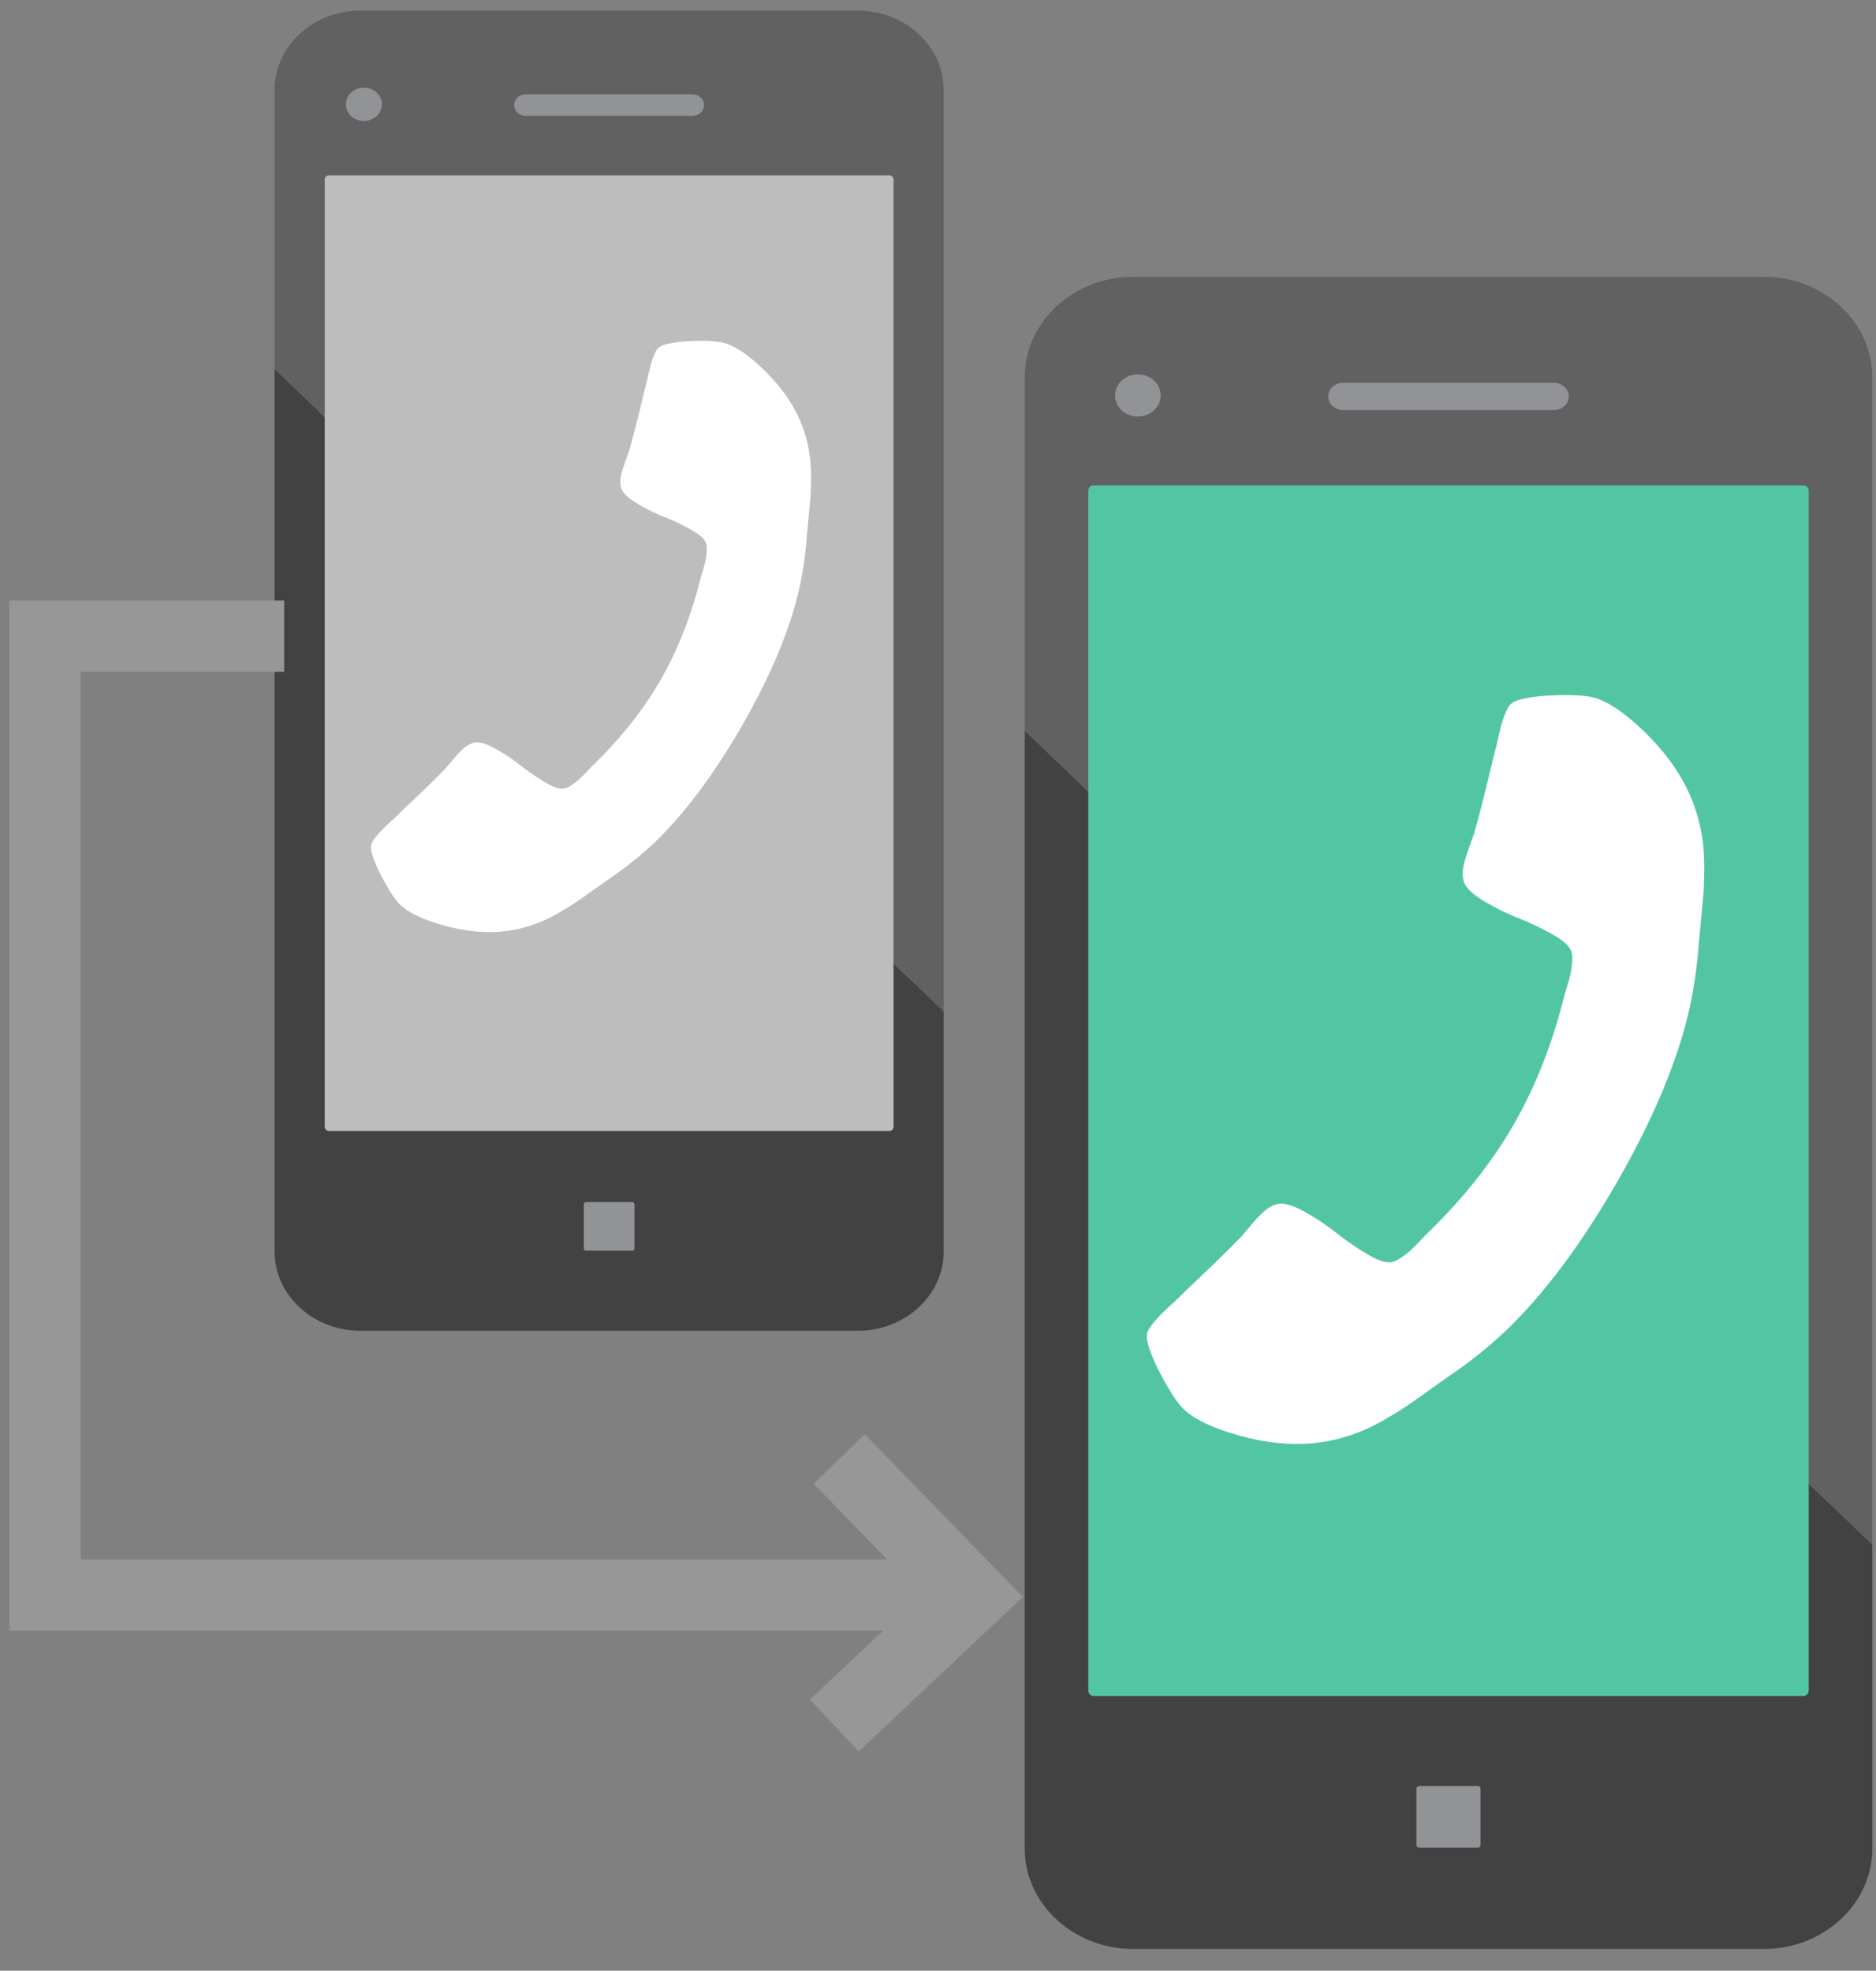
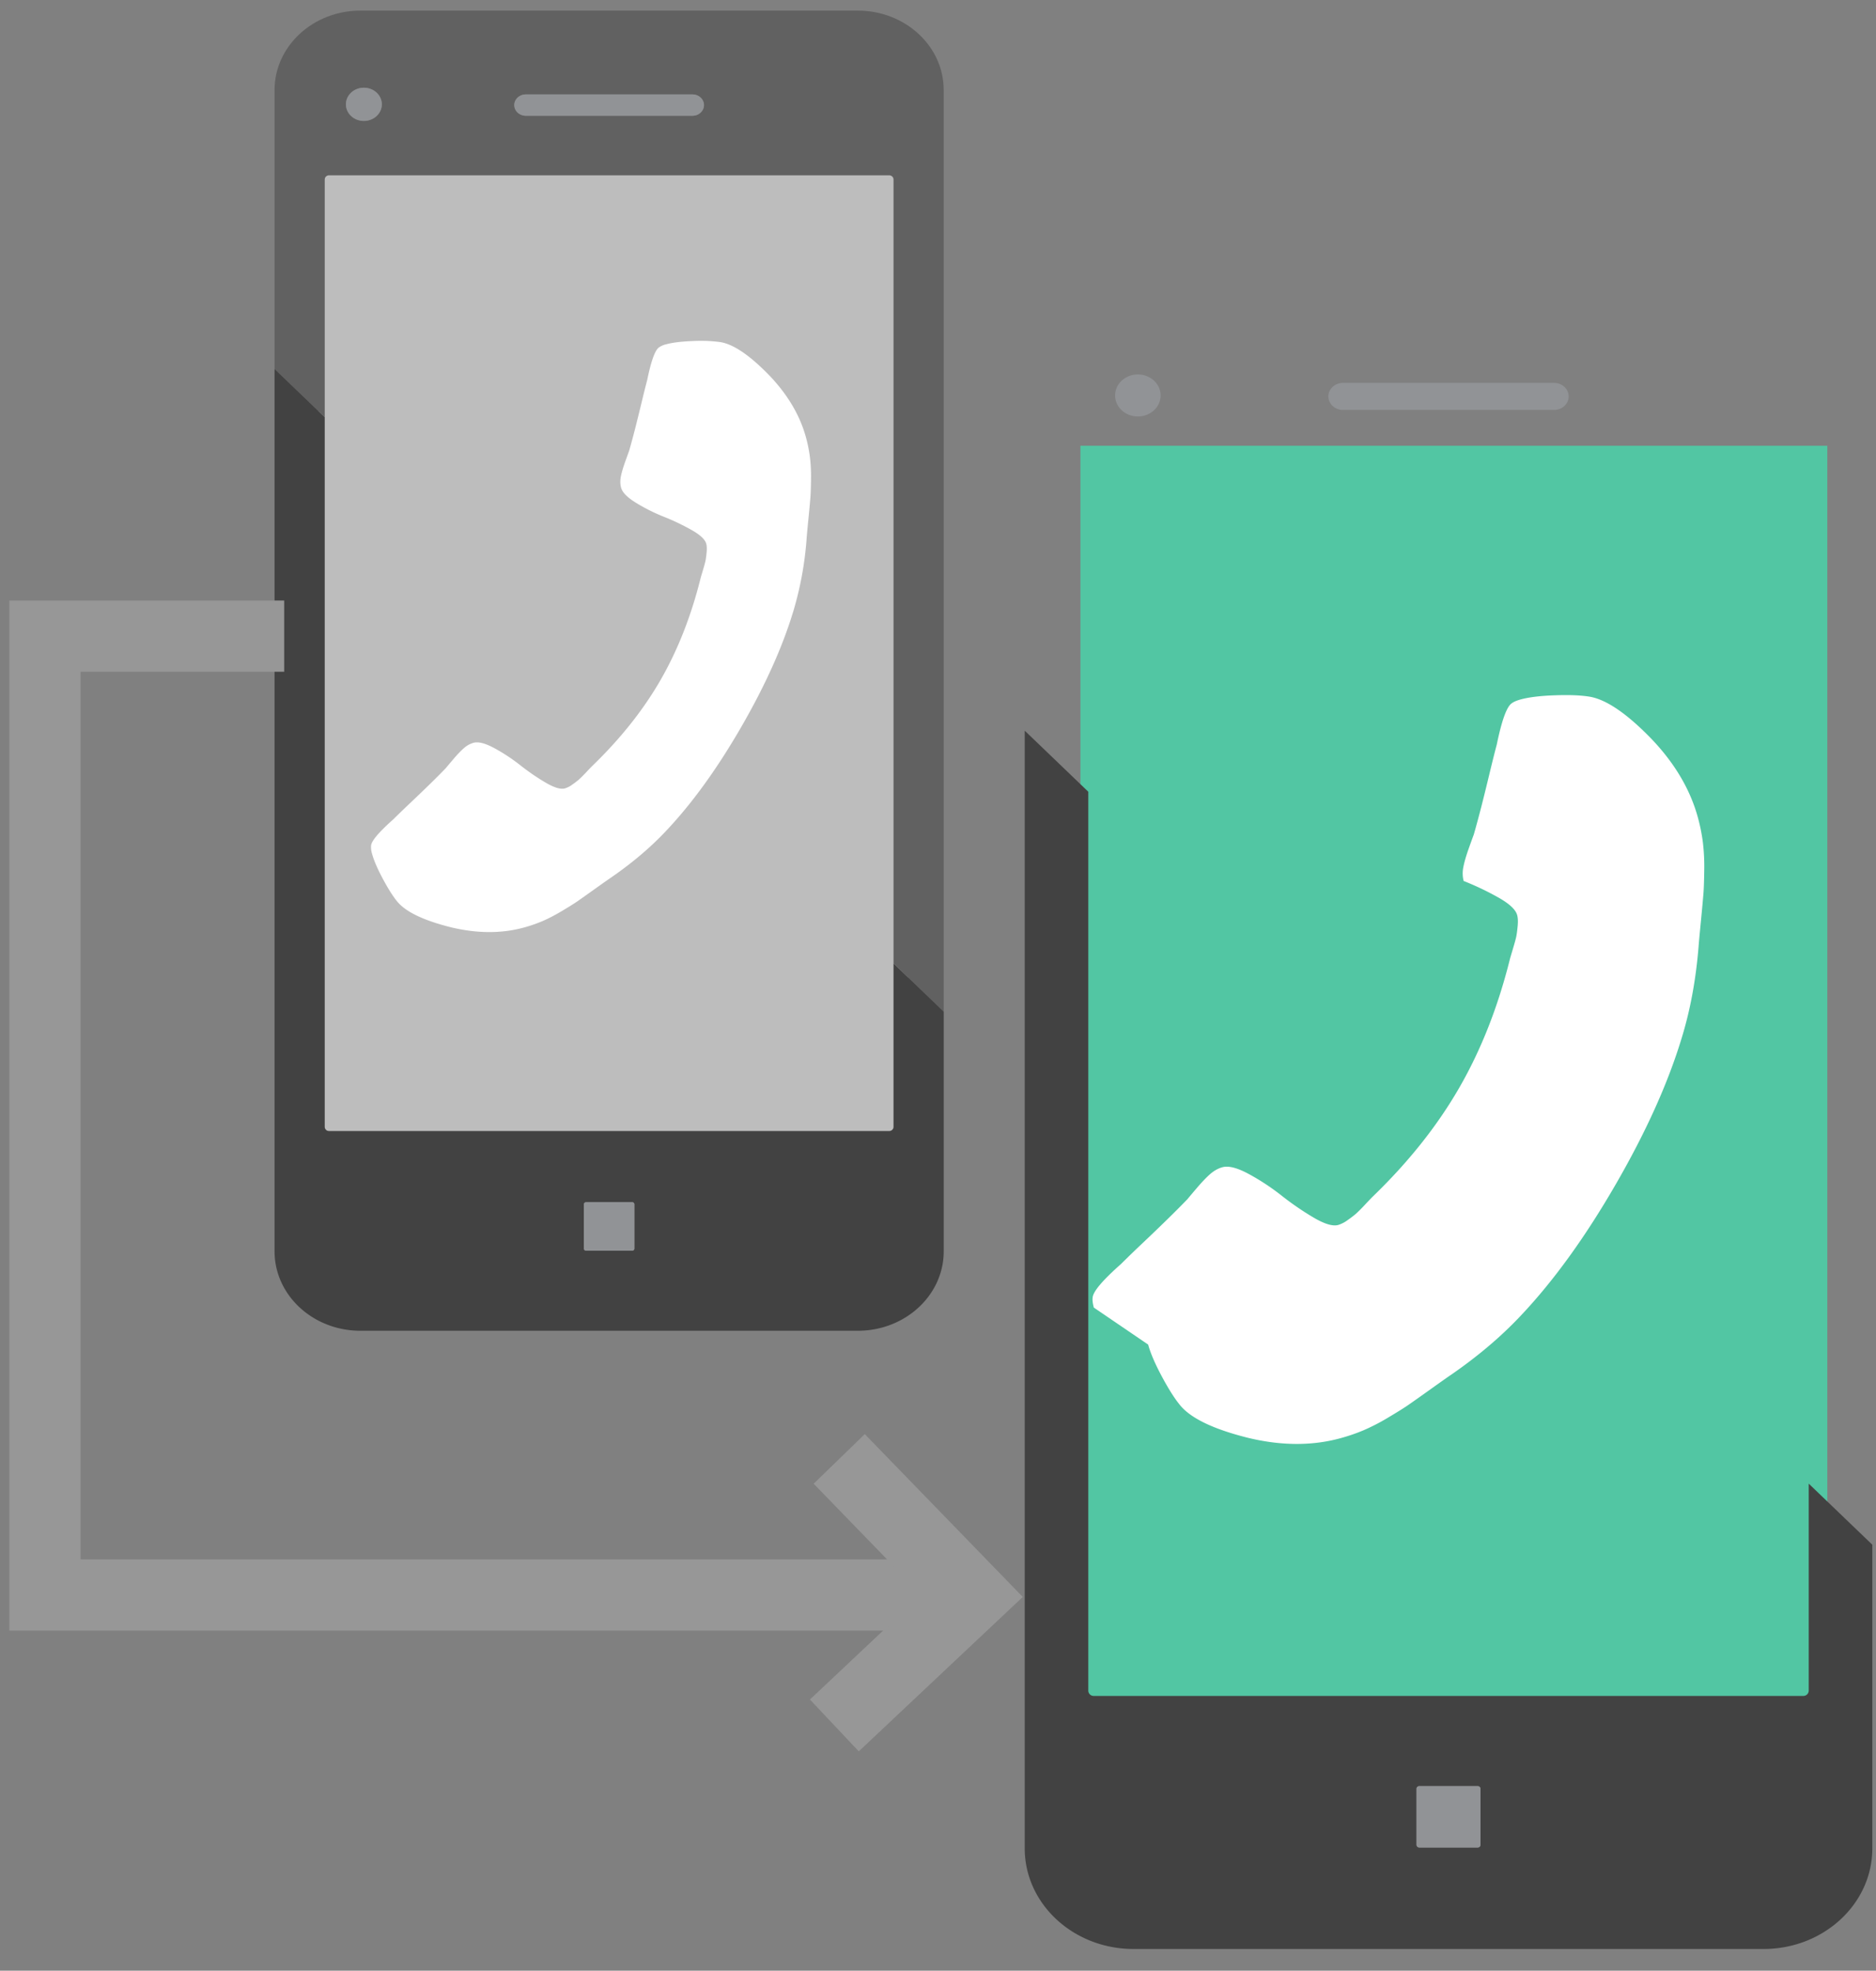
<svg xmlns="http://www.w3.org/2000/svg" width="79" height="83">
  <rect width="100%" height="100%" fill="#808080" stroke="none" />
  <g fill="none" fill-rule="evenodd">
    <path fill="#BDBDBD" d="M13.413 6.067h24.83v42.277h-24.83z" />
    <path d="M29.16 4.875h-7.02c-.267 0-.484-.201-.484-.45 0-.247.217-.448.484-.448h7.019c.268 0 .485.2.485.449 0 .248-.217.45-.485.45m-13.838.217c-.416 0-.755-.313-.755-.699 0-.385.34-.699.755-.699.419 0 .757.314.757.7 0 .385-.338.698-.757.698M36.124.447H15.178c-1.996 0-3.616 1.498-3.616 3.345V15.54l2.113 2.03V7.558c0-.097.08-.175.182-.175h23.588c.1 0 .182.078.182.175v33.019l2.113 2.032V3.792c0-1.848-1.62-3.345-3.616-3.345" fill="#616161" />
    <path d="M26.714 52.586a.09.09 0 0 1-.093.09h-1.94a.092.092 0 0 1-.094-.09v-1.863c0-.05.043-.09.095-.09h1.939a.09.09 0 0 1 .093.09v1.863zm10.913-12.01v6.885a.178.178 0 0 1-.182.174H13.857a.177.177 0 0 1-.182-.173V17.57l-2.113-2.03v37.163c0 1.848 1.62 3.345 3.616 3.345h20.946c1.997 0 3.617-1.497 3.617-3.345V42.608l-2.114-2.032z" fill="#424242" />
    <path d="M22.141 3.977c-.266 0-.484.201-.484.449s.218.45.484.45h7.019c.268 0 .486-.202.486-.45s-.218-.45-.486-.45h-7.02zm-6.819 1.116c.419 0 .757-.313.757-.698 0-.387-.338-.7-.757-.7-.416 0-.754.313-.754.7 0 .385.338.698.754.698M26.62 50.634h-1.938a.092.092 0 0 0-.095.09v1.862c0 .049.043.09.095.09h1.939a.092.092 0 0 0 .093-.09v-1.863a.09.09 0 0 0-.093-.09" fill="#919396" />
    <path d="M15.666 35.952c.073.274.22.618.44 1.032.22.414.419.733.598.957.35.45 1.113.821 2.29 1.115 1.092.261 2.105.267 3.039.017.274-.073.535-.163.785-.267.249-.105.524-.247.824-.425.3-.178.522-.316.664-.414.142-.098.396-.278.761-.539.365-.26.59-.418.673-.473.9-.622 1.674-1.28 2.325-1.977 1.085-1.15 2.134-2.602 3.148-4.357 1.014-1.756 1.748-3.39 2.202-4.903a14.27 14.27 0 0 0 .55-3.001c.006-.1.03-.372.074-.819a49.3 49.3 0 0 0 .086-.928c.014-.172.023-.433.027-.782a6.804 6.804 0 0 0-.044-.925 6.072 6.072 0 0 0-.16-.813c-.25-.934-.762-1.807-1.535-2.622-.843-.872-1.546-1.347-2.11-1.424a6.263 6.263 0 0 0-1.13-.04c-.468.017-.84.062-1.113.135a.883.883 0 0 0-.308.132c-.166.11-.332.567-.497 1.372-.06.223-.138.537-.236.944-.098.407-.19.776-.274 1.109-.085.332-.17.646-.254.94-.02.049-.074.2-.164.452-.09.252-.151.462-.183.628-.031.166-.028.32.01.462.054.203.267.418.637.644.371.227.76.422 1.168.584a9.49 9.49 0 0 1 1.16.554c.366.206.573.4.622.583.024.091.03.212.015.363-.014.15-.03.266-.046.346-.016.08-.055.222-.115.423-.06.2-.093.313-.097.336-.4 1.596-.963 3.024-1.691 4.285-.728 1.26-1.684 2.462-2.868 3.605a9.43 9.43 0 0 0-.242.253 5.75 5.75 0 0 1-.309.31 3.441 3.441 0 0 1-.277.213 1.03 1.03 0 0 1-.322.168c-.183.05-.455-.033-.817-.246a9.487 9.487 0 0 1-1.06-.727 7.679 7.679 0 0 0-1.089-.719c-.382-.207-.674-.284-.877-.23a1.028 1.028 0 0 0-.406.223c-.128.11-.279.268-.452.472-.174.204-.277.327-.31.369-.212.22-.442.45-.688.69-.245.24-.52.503-.823.79-.304.289-.537.514-.7.677-.615.546-.929.918-.941 1.117a.887.887 0 0 0 .04.331z" fill="#FFF" />
    <path stroke="#979797" stroke-width="3" d="M11.967 26.792H1.894v40.386h38.37" />
    <path stroke="#979797" stroke-width="3" d="M35.34 61.446l5.593 5.765-5.798 5.46" />
    <path fill="#52C6A3" d="M45.497 18.774H76.95v53.552H45.497z" />
-     <path d="M65.442 17.265h-8.89c-.338 0-.613-.255-.613-.57 0-.313.275-.568.613-.568h8.89c.34 0 .616.255.616.569 0 .314-.276.57-.616.57m-17.527.275c-.527 0-.956-.396-.956-.885 0-.488.43-.886.956-.886.53 0 .96.398.96.886 0 .489-.43.885-.96.885m26.348-5.885h-26.53c-2.53 0-4.58 1.898-4.58 4.237v14.881l2.675 2.572V20.662c0-.122.103-.222.231-.222h29.878c.127 0 .23.099.23.222v41.825l2.678 2.573V15.893c0-2.34-2.052-4.237-4.582-4.237" fill="#616161" />
    <path d="M62.345 77.699a.116.116 0 0 1-.119.113H59.77a.117.117 0 0 1-.12-.113v-2.36c0-.063.055-.113.12-.113h2.456c.066 0 .119.05.119.114v2.359zm13.822-15.212v8.72a.225.225 0 0 1-.23.221H46.059a.224.224 0 0 1-.23-.22V33.346l-2.677-2.572v47.074c0 2.34 2.052 4.238 4.58 4.238h26.532c2.53 0 4.581-1.897 4.581-4.237v-12.79l-2.678-2.572z" fill="#424242" />
    <path d="M56.553 16.127c-.338 0-.614.255-.614.57 0 .314.276.568.614.568h8.89c.34 0 .615-.254.615-.569 0-.314-.276-.569-.615-.569h-8.89zm-8.638 1.414c.53 0 .959-.396.959-.885s-.429-.885-.959-.885c-.527 0-.956.396-.956.885s.429.885.956.885m14.311 57.685H59.77c-.066 0-.12.05-.12.113v2.36c0 .062.054.114.12.114h2.456a.116.116 0 0 0 .118-.115V75.34a.115.115 0 0 0-.118-.113" fill="#919396" />
-     <path d="M48.35 56.63c.093.347.279.782.557 1.307.279.524.531.928.759 1.211.442.57 1.408 1.04 2.9 1.412 1.383.332 2.667.34 3.85.022.346-.093.678-.206.993-.338a8.632 8.632 0 0 0 1.044-.538c.38-.226.661-.401.841-.525.18-.124.502-.351.965-.682.462-.33.746-.53.852-.6 1.139-.787 2.12-1.622 2.945-2.503 1.374-1.456 2.703-3.296 3.987-5.52 1.285-2.224 2.215-4.294 2.79-6.21.352-1.155.584-2.422.696-3.801.008-.126.04-.472.095-1.038.055-.565.09-.957.108-1.175.018-.218.029-.548.035-.99a8.619 8.619 0 0 0-.056-1.173 7.692 7.692 0 0 0-.204-1.03c-.317-1.182-.965-2.289-1.944-3.32-1.067-1.105-1.958-1.706-2.673-1.804-.36-.055-.836-.072-1.43-.05-.593.02-1.064.078-1.41.17-.18.049-.31.104-.39.167-.21.14-.42.719-.63 1.738-.076.282-.175.681-.3 1.196-.123.515-.239.983-.346 1.405-.108.42-.215.818-.322 1.19-.024.062-.094.253-.208.573-.114.32-.191.585-.231.795a1.3 1.3 0 0 0 .012.585c.069.257.338.53.808.817.47.287.962.534 1.48.74a11.96 11.96 0 0 1 1.468.7c.463.262.725.508.787.74.031.115.038.268.02.459-.018.19-.037.337-.058.439-.02.102-.07.28-.146.535-.076.254-.118.396-.124.425-.505 2.022-1.219 3.831-2.141 5.428-.922 1.596-2.133 3.119-3.633 4.567-.022.02-.124.126-.307.32a7.283 7.283 0 0 1-.39.394 4.35 4.35 0 0 1-.352.27 1.35 1.35 0 0 1-.408.212c-.231.062-.576-.042-1.034-.312-.458-.27-.905-.576-1.342-.92a9.727 9.727 0 0 0-1.38-.911c-.484-.263-.854-.36-1.112-.291-.18.048-.35.142-.513.282-.162.14-.353.34-.573.598-.22.258-.351.414-.392.466-.27.279-.56.57-.872.874-.31.304-.659.638-1.043 1.002a48 48 0 0 0-.886.858c-.78.69-1.177 1.162-1.192 1.413-.015.1.002.24.05.42z" fill="#FFF" />
+     <path d="M48.35 56.63c.093.347.279.782.557 1.307.279.524.531.928.759 1.211.442.57 1.408 1.04 2.9 1.412 1.383.332 2.667.34 3.85.022.346-.093.678-.206.993-.338a8.632 8.632 0 0 0 1.044-.538c.38-.226.661-.401.841-.525.18-.124.502-.351.965-.682.462-.33.746-.53.852-.6 1.139-.787 2.12-1.622 2.945-2.503 1.374-1.456 2.703-3.296 3.987-5.52 1.285-2.224 2.215-4.294 2.79-6.21.352-1.155.584-2.422.696-3.801.008-.126.04-.472.095-1.038.055-.565.09-.957.108-1.175.018-.218.029-.548.035-.99a8.619 8.619 0 0 0-.056-1.173 7.692 7.692 0 0 0-.204-1.03c-.317-1.182-.965-2.289-1.944-3.32-1.067-1.105-1.958-1.706-2.673-1.804-.36-.055-.836-.072-1.43-.05-.593.02-1.064.078-1.41.17-.18.049-.31.104-.39.167-.21.14-.42.719-.63 1.738-.076.282-.175.681-.3 1.196-.123.515-.239.983-.346 1.405-.108.42-.215.818-.322 1.19-.024.062-.094.253-.208.573-.114.32-.191.585-.231.795a1.3 1.3 0 0 0 .012.585a11.96 11.96 0 0 1 1.468.7c.463.262.725.508.787.74.031.115.038.268.02.459-.018.19-.037.337-.058.439-.02.102-.07.28-.146.535-.076.254-.118.396-.124.425-.505 2.022-1.219 3.831-2.141 5.428-.922 1.596-2.133 3.119-3.633 4.567-.022.02-.124.126-.307.32a7.283 7.283 0 0 1-.39.394 4.35 4.35 0 0 1-.352.27 1.35 1.35 0 0 1-.408.212c-.231.062-.576-.042-1.034-.312-.458-.27-.905-.576-1.342-.92a9.727 9.727 0 0 0-1.38-.911c-.484-.263-.854-.36-1.112-.291-.18.048-.35.142-.513.282-.162.14-.353.34-.573.598-.22.258-.351.414-.392.466-.27.279-.56.57-.872.874-.31.304-.659.638-1.043 1.002a48 48 0 0 0-.886.858c-.78.69-1.177 1.162-1.192 1.413-.015.1.002.24.05.42z" fill="#FFF" />
  </g>
</svg>